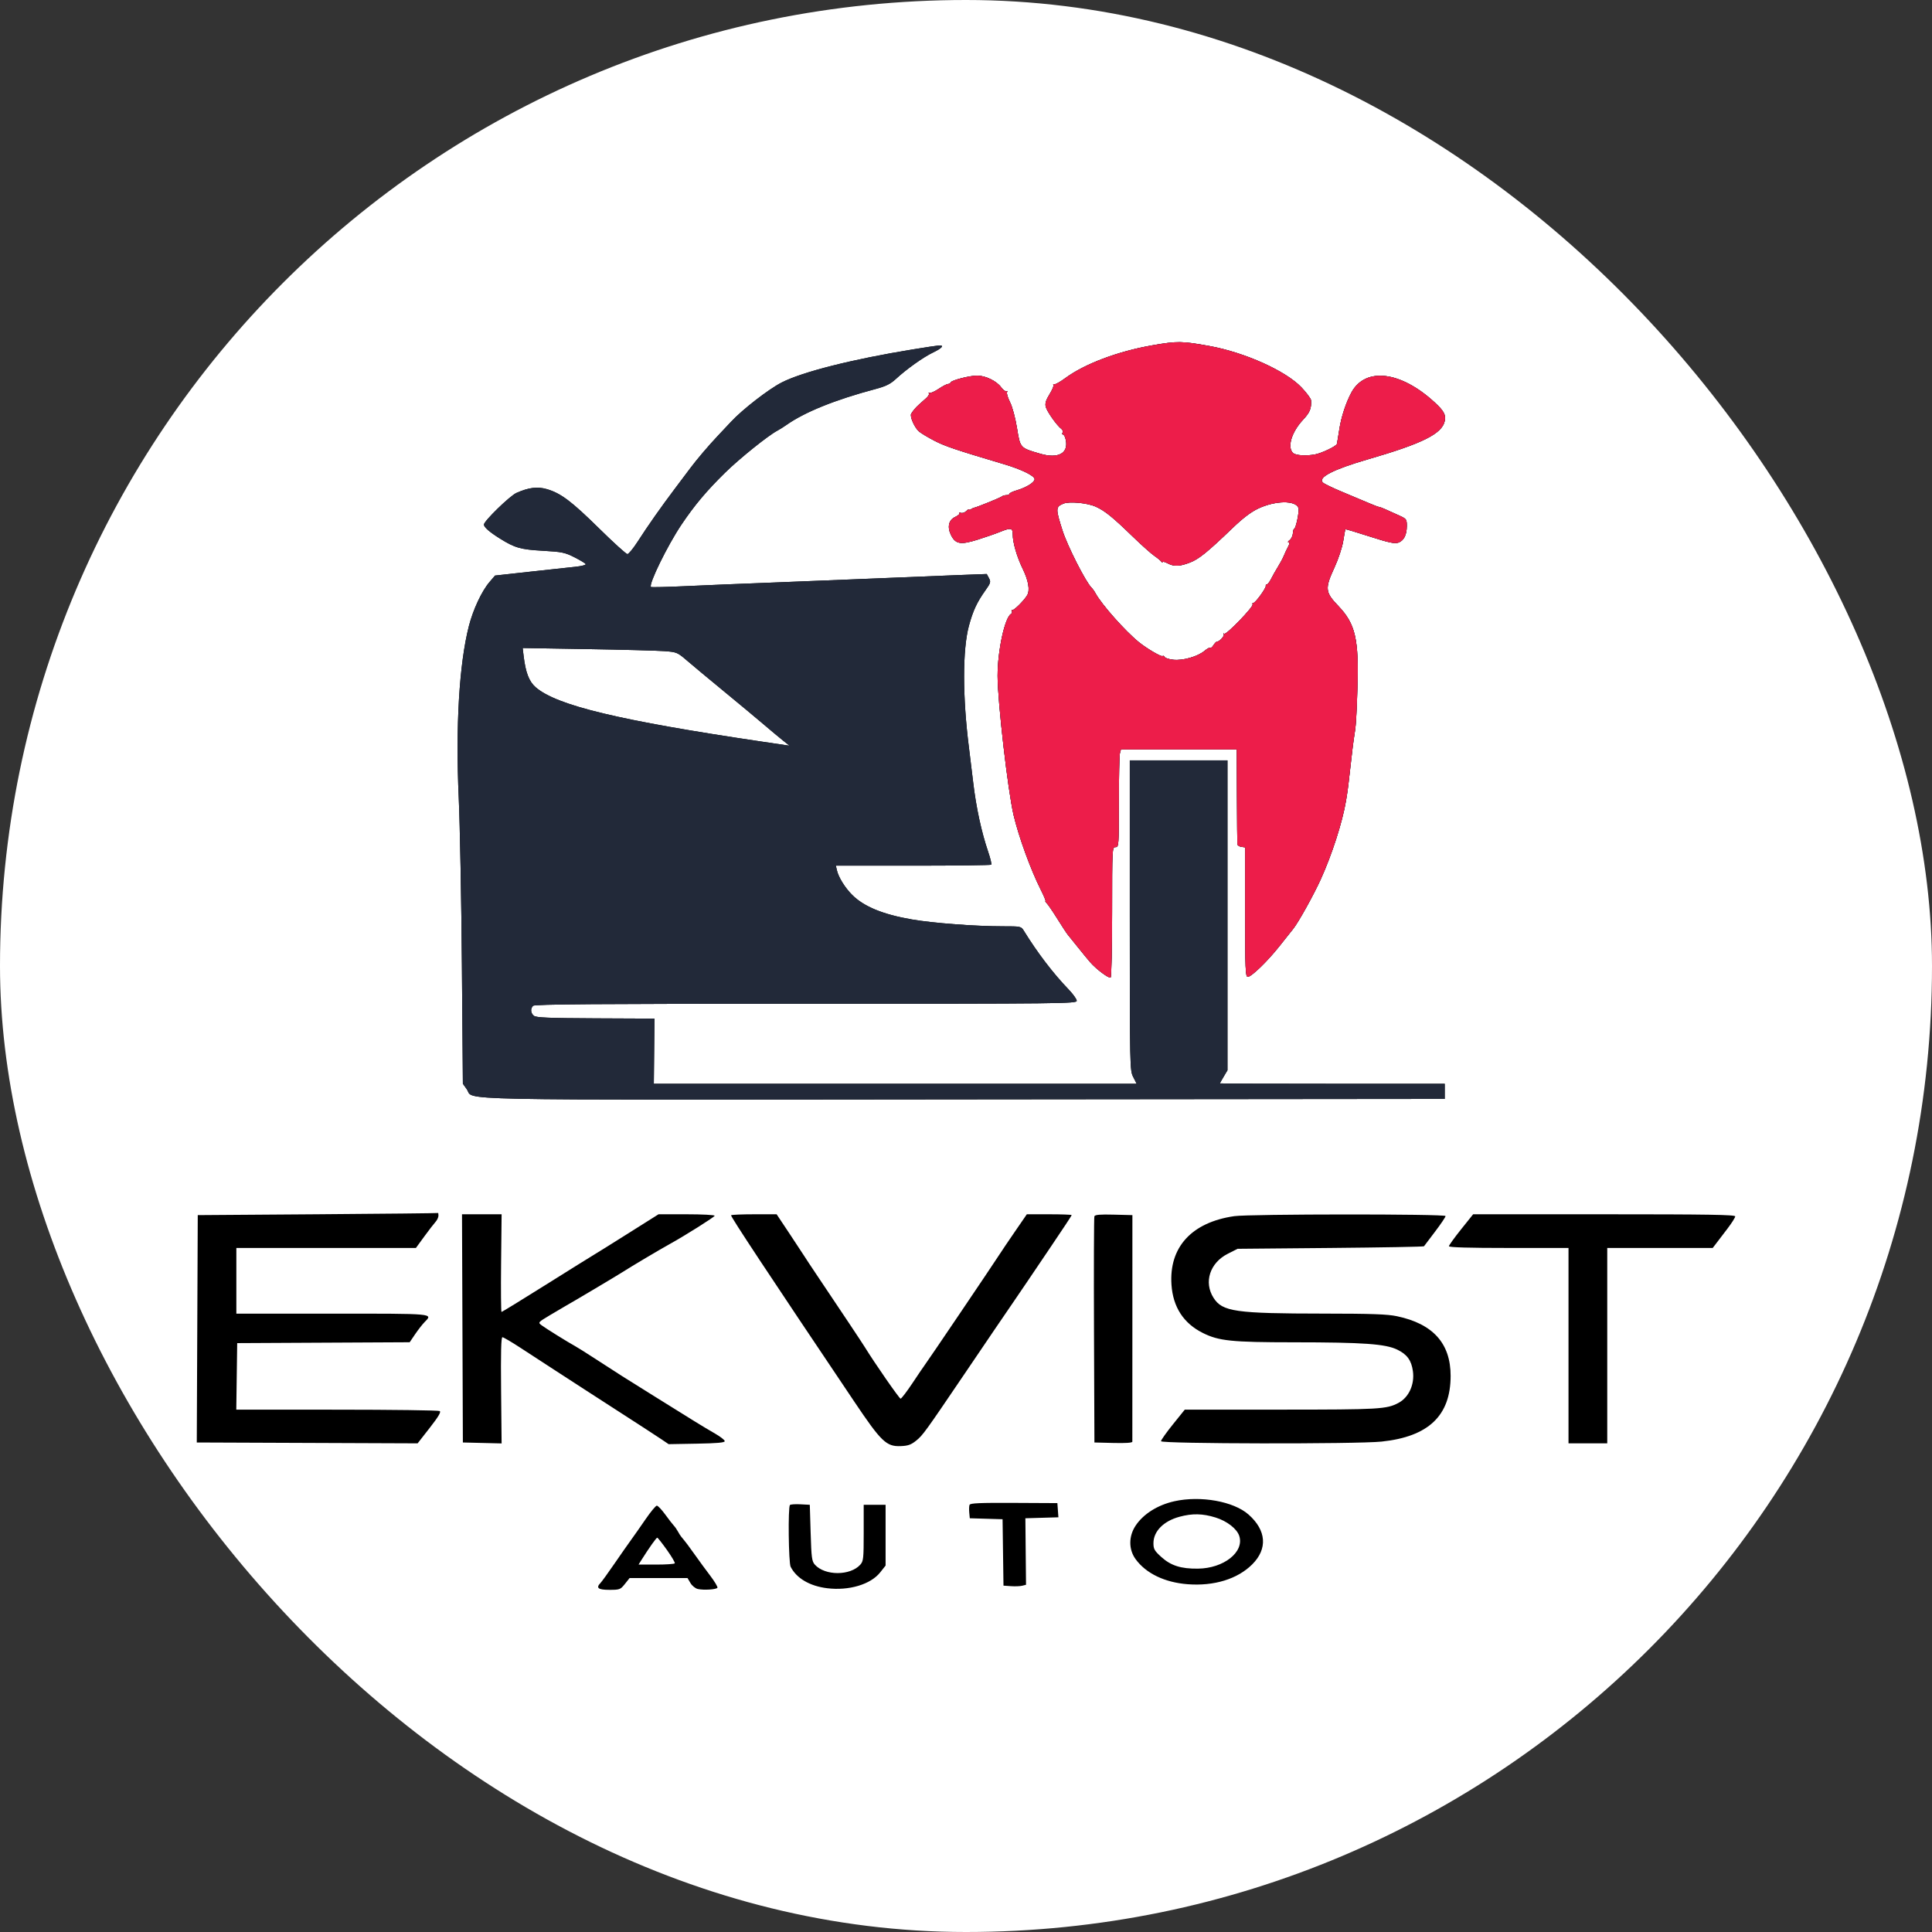
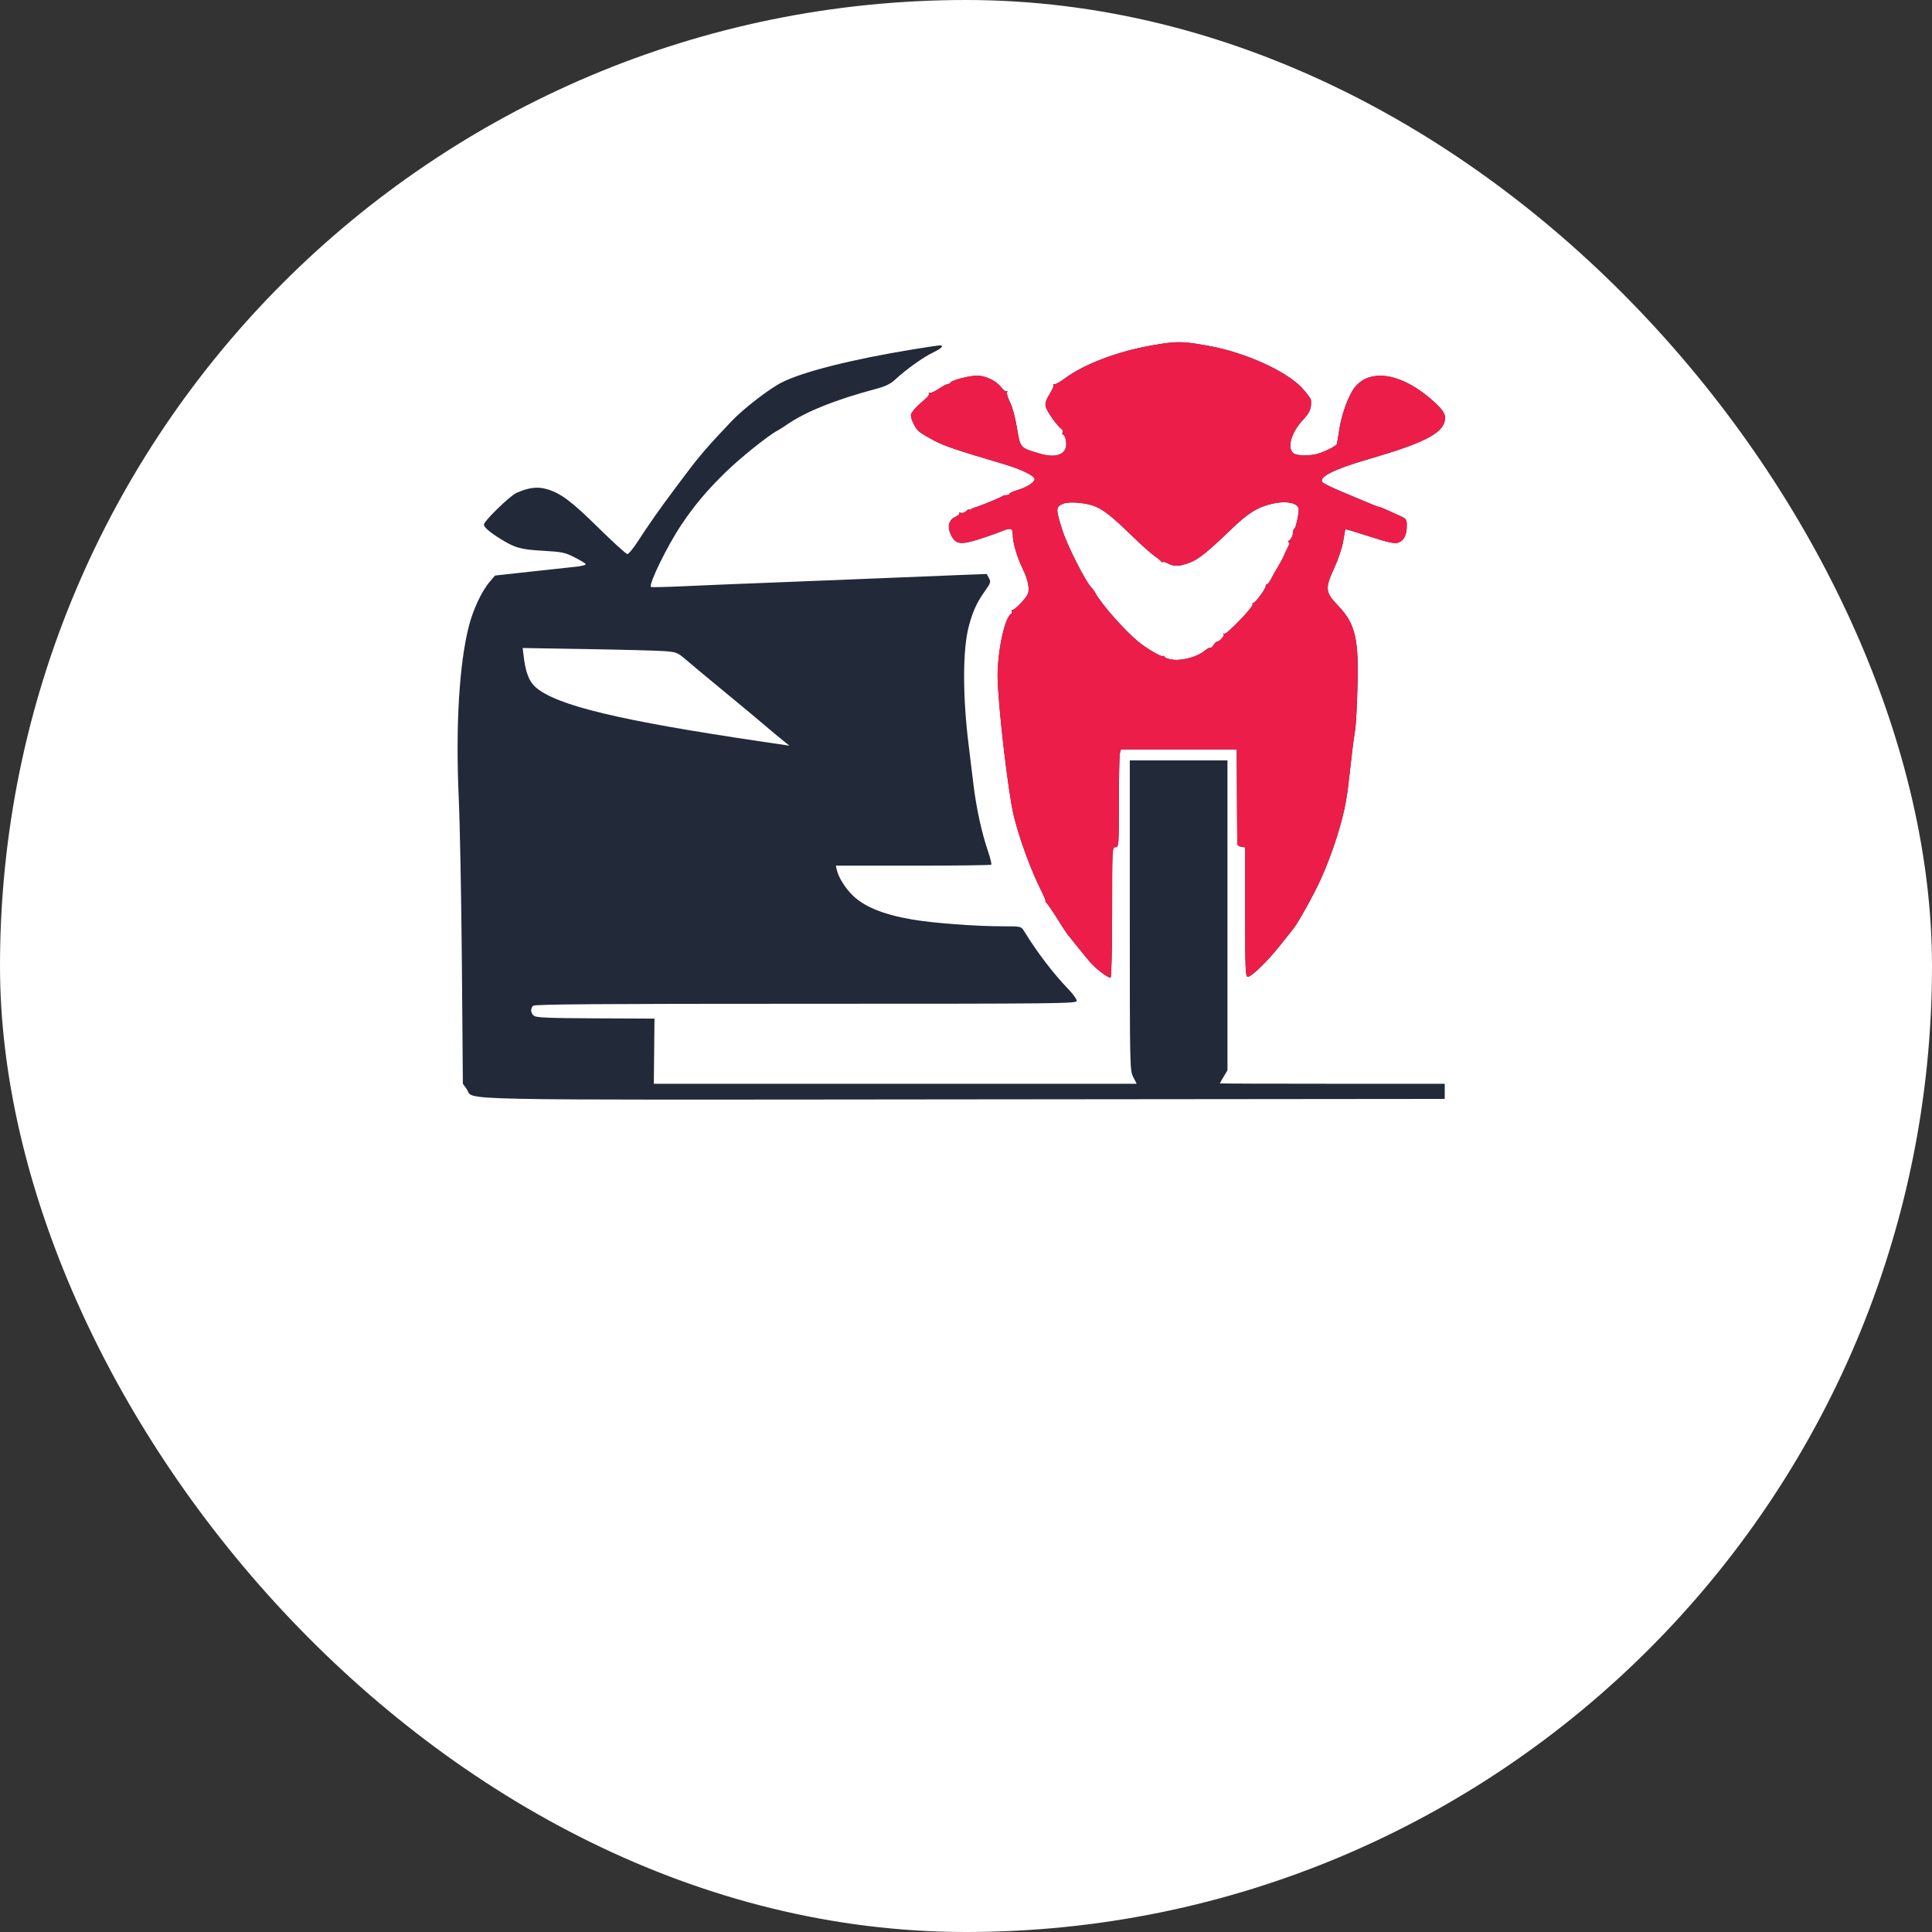
<svg xmlns="http://www.w3.org/2000/svg" width="1080" height="1080" viewBox="0 0 1080 1080" fill="none">
  <rect x="0" y="0" width="1080" height="1080" fill="#333333" stroke="none" />
  <rect width="1080" height="1080" rx="540" fill="white" />
-   <path fill-rule="evenodd" clip-rule="evenodd" d="M644.27 193.017C624.876 196.393 606.244 203.423 595.382 211.464C592.66 213.48 589.943 214.987 589.343 214.815C588.745 214.642 588.542 214.789 588.895 215.141C589.247 215.495 588.278 217.826 586.74 220.325C584.647 223.728 584.104 225.5 584.577 227.386C585.227 229.979 590.792 237.862 593.267 239.698C594.034 240.267 594.36 241.22 593.991 241.816C593.622 242.413 593.75 242.901 594.276 242.901C594.8 242.901 595.508 244.386 595.849 246.2C597.216 253.489 591.428 256.523 581.593 253.67C570.142 250.349 570.35 250.577 568.495 239.253C567.54 233.418 565.907 227.372 564.577 224.743C563.323 222.263 562.589 219.762 562.947 219.184C563.305 218.605 563.176 218.392 562.66 218.711C562.144 219.031 560.766 217.997 559.597 216.416C557.053 212.975 550.924 209.999 546.322 209.971C542.14 209.945 531.873 212.562 531.454 213.76C531.281 214.254 530.604 214.658 529.948 214.658C529.292 214.658 526.909 215.898 524.65 217.415C522.392 218.932 520.104 219.923 519.565 219.618C519.028 219.312 518.898 219.406 519.278 219.826C519.658 220.246 518.971 221.479 517.752 222.566C516.533 223.653 514.74 225.254 513.766 226.124C511.91 227.783 510.475 229.464 509.372 231.268C508.469 232.747 511.222 239.034 513.717 241.186C514.842 242.156 518.728 244.49 522.353 246.37C528.275 249.443 534.203 251.441 561.366 259.516C571.082 262.405 578.369 265.989 578.369 267.879C578.369 269.635 573.718 272.524 568.332 274.115C566.085 274.778 564.247 275.652 564.247 276.057C564.247 276.462 563.485 276.793 562.553 276.793C561.621 276.793 560.455 277.14 559.964 277.564C559.163 278.255 545.637 283.736 544.477 283.841C544.218 283.863 543.477 284.219 542.829 284.63C542.183 285.041 541.653 285.11 541.653 284.784C541.653 284.457 540.963 284.88 540.119 285.724C539.276 286.567 537.911 286.998 537.089 286.683C536.265 286.367 535.913 286.43 536.305 286.822C536.698 287.216 535.627 288.192 533.922 288.993C530.22 290.735 529.378 294.767 531.757 299.368C534.233 304.156 537.09 304.616 546.353 301.715C550.758 300.336 556.347 298.401 558.773 297.414C565.083 294.85 566.13 295.035 566.13 298.719C566.13 303.297 568.459 311.305 571.754 318.057C574.924 324.554 575.825 329.913 574.218 332.721C572.596 335.558 566.831 341.308 565.897 341.023C565.43 340.881 565.299 341.17 565.605 341.664C565.911 342.159 565.695 342.851 565.127 343.203C561.646 345.355 557.657 363.835 557.657 377.809C557.657 392.032 563.426 442.183 566.613 455.668C569.492 467.845 576.151 486.143 581.753 497.266C583.529 500.795 584.735 503.681 584.433 503.681C584.131 503.681 584.483 504.281 585.215 505.013C585.948 505.746 588.616 509.665 591.144 513.722C593.671 517.779 596.266 521.734 596.91 522.51C597.554 523.287 600.113 526.464 602.598 529.571C605.083 532.678 608.167 536.435 609.453 537.921C612.753 541.735 619.865 547.055 620.849 546.446C621.304 546.165 621.676 529.65 621.676 509.745C621.676 474.183 621.708 473.555 623.558 473.555C625.394 473.555 625.441 472.923 625.454 448.371C625.461 434.521 625.723 422.235 626.034 421.069L626.602 418.951H658.973H691.343L691.46 444.841C691.525 459.08 691.631 471.261 691.696 471.908C691.761 472.555 692.767 473.22 693.931 473.386L696.05 473.686V509.867C696.05 542.016 696.214 546.046 697.518 546.046C699.551 546.046 708.335 537.562 715.061 529.1C718.149 525.217 721.687 520.769 722.925 519.215C725.832 515.565 734.252 500.438 738.211 491.749C744.545 477.854 750.43 459.595 752.423 447.665C753.441 441.569 753.849 438.37 755.359 424.6C755.898 419.681 756.555 414.385 756.817 412.832C757.997 405.851 758.249 402.31 758.805 384.885C759.684 357.333 757.701 348.736 748.176 338.784C740.704 330.98 740.513 329.069 746.012 317.133C748.164 312.461 750.29 306.028 750.864 302.454C751.425 298.956 751.967 295.98 752.07 295.841C752.171 295.703 758.278 297.528 765.64 299.899C776.117 303.273 779.574 304.027 781.55 303.372C784.718 302.32 786.396 299.107 786.414 294.058C786.428 290.362 786.203 290.037 782.427 288.299C774.339 284.576 771.536 283.383 770.87 283.383C770.495 283.383 767.806 282.361 764.893 281.11C761.98 279.861 755.361 277.077 750.183 274.923C745.005 272.77 740.181 270.436 739.464 269.738C736.535 266.886 745.301 262.381 764.775 256.732C795.218 247.901 806.043 242.506 807.607 235.385C808.363 231.942 807.163 229.707 802.007 224.953C782.996 207.43 763.292 205.058 755.479 219.353C752.461 224.874 749.748 233.105 748.713 239.88C748.103 243.872 747.481 247.603 747.33 248.171C746.993 249.445 738.959 253.299 735.12 254.029C730.233 254.957 724.538 254.631 722.974 253.334C719.354 250.33 721.869 241.649 728.377 234.683C732.246 230.543 733.148 228.351 732.871 223.767C732.813 222.822 730.383 219.551 727.47 216.497C718.665 207.266 695.803 197.004 676.061 193.42C660.73 190.638 658.137 190.605 644.27 193.017ZM510.114 195.345C476.359 200.858 448.647 207.852 436.987 213.801C429.732 217.502 415.006 228.912 408.68 235.733C407.26 237.264 403.863 240.881 401.131 243.769C396.175 249.007 389.412 256.961 385.843 261.748C384.808 263.136 380.961 268.255 377.295 273.122C369.397 283.606 362.42 293.536 356.36 302.916C353.935 306.669 351.396 309.741 350.718 309.742C350.039 309.743 342.918 303.282 334.893 295.387C319.426 280.166 313.495 275.706 305.708 273.431C300.439 271.893 295.503 272.508 288.684 275.553C284.978 277.208 270.516 291.289 270.516 293.243C270.516 294.695 273.631 297.412 279.471 301.059C287.831 306.276 290.974 307.17 303.467 307.879C314.076 308.48 315.809 308.837 321.063 311.497C324.267 313.12 327.131 314.837 327.426 315.314C327.721 315.791 325.099 316.479 321.598 316.842C318.099 317.205 306.57 318.455 295.981 319.62L276.725 321.738L273.609 325.39C269.273 330.473 264.451 340.788 262.095 350.018C256.687 371.214 254.635 405.952 256.433 445.926C257.105 460.863 257.901 502.952 258.201 539.456L258.748 605.828L260.879 608.814C265.519 615.321 242.017 614.837 539.299 614.555L807.611 614.301V610.065V605.828H744.77C710.206 605.828 681.928 605.735 681.928 605.621C681.928 605.508 682.882 603.813 684.046 601.855L686.165 598.297V511.684V425.071H658.863H631.561V511.684C631.561 596.973 631.59 598.354 633.479 602.062L635.398 605.828H500.445H365.492L365.676 587.62L365.858 569.411L332.925 569.261C306.562 569.142 299.68 568.854 298.434 567.82C296.604 566.301 296.415 563.831 298.007 562.239C298.876 561.37 334.033 561.11 450.521 561.11C594.07 561.11 601.905 561.024 601.902 559.462C601.9 558.556 599.86 555.696 597.369 553.107C588.713 544.114 579.942 532.626 572.392 520.392C570.808 517.826 570.706 517.803 560.606 517.803C545.043 517.803 521.687 516.04 509.644 513.956C493.55 511.171 482.898 506.782 476.367 500.245C472.337 496.21 468.755 490.434 467.842 486.5L467.243 483.911H510.41C534.152 483.911 553.824 483.665 554.124 483.365C554.424 483.065 553.634 479.782 552.369 476.069C548.684 465.252 545.691 451.444 544.07 437.78C543.241 430.79 542.157 421.893 541.663 418.01C538.05 389.672 538.036 363.155 541.624 349.861C543.9 341.435 546.094 336.705 550.8 330.092C553.776 325.908 553.96 325.283 552.836 323.182L551.6 320.872L535.564 321.475C526.745 321.806 505.125 322.687 487.52 323.43C469.915 324.174 443.648 325.225 429.15 325.765C414.652 326.305 394.134 327.153 383.556 327.648C372.977 328.142 364.125 328.35 363.885 328.11C362.467 326.692 373.13 304.897 380.891 293.346C388.262 282.378 394.907 274.473 405.49 264.083C413.423 256.297 429.463 243.417 434.574 240.728C435.748 240.111 437.973 238.713 439.519 237.622C449.828 230.348 466.775 223.5 489.357 217.483C495.202 215.926 497.712 214.689 500.797 211.845C506.892 206.226 516.186 199.617 521.647 197.019C526.584 194.67 528.054 192.921 524.942 193.098C524.036 193.149 517.363 194.16 510.114 195.345ZM612.521 283.224C617.605 285.512 621.889 288.967 632.973 299.713C637.892 304.483 643.399 309.412 645.212 310.667C647.024 311.921 648.818 313.392 649.199 313.935C649.579 314.477 649.896 314.593 649.905 314.191C649.912 313.79 651.169 314.107 652.696 314.897C656.377 316.801 659.267 316.708 665.075 314.502C670.116 312.587 674.888 308.732 688.968 295.204C694.765 289.634 699.29 286.199 703.368 284.272C712.88 279.778 724.204 279.6 725.861 283.92C726.473 285.515 724.381 295.622 723.436 295.623C723.131 295.623 722.815 296.765 722.734 298.16C722.653 299.554 721.83 301.249 720.907 301.925C719.982 302.601 719.711 303.153 720.303 303.153C721.038 303.153 720.939 303.979 719.994 305.742C719.231 307.166 718.187 309.391 717.674 310.685C717.162 311.979 715.692 314.733 714.409 316.804C713.126 318.876 711.387 321.948 710.545 323.63C709.703 325.312 708.64 326.69 708.181 326.69C707.723 326.69 707.453 327.052 707.582 327.496C707.911 328.622 701.79 337.045 700.643 337.045C700.127 337.045 699.932 337.415 700.211 337.865C700.942 339.049 685.341 355.194 684.345 354.283C683.885 353.864 683.767 353.975 684.082 354.53C684.635 355.502 681.704 358.699 680.261 358.699C679.874 358.699 679.002 359.587 678.323 360.673C677.645 361.759 676.849 362.406 676.554 362.111C676.26 361.817 674.829 362.577 673.375 363.799C669.532 367.033 661.217 369.406 655.849 368.8C653.399 368.525 651.237 367.831 651.046 367.258C650.856 366.687 650.322 366.452 649.86 366.738C649.052 367.237 641.096 362.57 636.683 359.008C629.032 352.831 615.667 337.761 612.36 331.581C611.795 330.525 610.763 329.091 610.068 328.395C606.811 325.14 596.659 305.104 593.943 296.573C590.026 284.27 590.052 283.394 594.4 281.546C597.67 280.158 607.789 281.094 612.521 283.224ZM371.357 363.984C378.336 364.507 378.672 364.648 384.167 369.377C387.271 372.047 396.511 379.74 404.701 386.471C412.89 393.203 422.818 401.464 426.762 404.83C430.706 408.195 435.595 412.275 437.627 413.898L441.32 416.846L426.292 414.625C345.998 402.758 311.032 394.352 299.37 384.114C295.75 380.936 293.82 375.913 292.726 366.823L292.174 362.239L328.183 362.843C347.987 363.175 367.416 363.688 371.357 363.984ZM177.587 678.781L110.548 679.261L110.274 742.809L110 806.356L171.728 806.598L233.455 806.84L240.22 798.182C245.071 791.973 246.651 789.312 245.805 788.776C245.157 788.363 219.305 788.02 188.356 788.012L132.084 787.998L132.34 769.404L132.595 750.811L180.804 750.567L229.014 750.323L232.042 745.86C233.708 743.404 236.056 740.385 237.26 739.15C242.098 734.184 243.717 734.335 185.786 734.335H132.124V715.977V697.619H182.31H232.495L237.132 691.264C239.682 687.77 242.518 684.089 243.433 683.084C244.348 682.081 245.097 680.492 245.097 679.554C245.097 678.616 244.991 677.95 244.862 678.075C244.733 678.199 214.459 678.516 177.587 678.781ZM258.506 742.573L258.748 806.356L269.575 806.62L280.402 806.884L280.112 777.2C279.905 755.938 280.117 747.516 280.865 747.516C281.438 747.516 286.017 750.207 291.04 753.496C296.063 756.785 304.408 762.219 309.586 765.572C314.764 768.925 322.602 774.008 327.003 776.868C339.065 784.707 354.144 794.449 359.954 798.156C362.802 799.974 367.077 802.774 369.454 804.379L373.776 807.298L389.46 807.018C400.908 806.815 405.14 806.433 405.132 805.606C405.126 804.983 402.69 803.082 399.719 801.381C396.747 799.68 391.452 796.503 387.95 794.321C384.449 792.137 374.493 785.943 365.826 780.555C349.16 770.193 345.709 768.003 332.181 759.198C327.521 756.166 322.707 753.144 321.484 752.484C317.826 750.51 305.037 742.557 302.767 740.845C300.656 739.253 300.66 739.247 307.474 735.16C311.225 732.91 315.141 730.601 316.177 730.028C319.82 728.014 344.458 713.369 347.715 711.282C353.018 707.886 368.486 698.695 374.546 695.34C383.102 690.603 399.494 680.268 399.494 679.61C399.494 679.159 392.436 678.79 383.81 678.79H368.125L351.317 689.381C342.072 695.207 333.349 700.65 331.933 701.477C330.516 702.306 318.451 709.825 305.122 718.188C291.793 726.552 280.649 733.394 280.356 733.394C280.064 733.394 279.954 721.108 280.114 706.091L280.402 678.788L269.333 678.789L258.264 678.79L258.506 742.573ZM408.674 679.338C408.2 679.813 429.568 712.131 477.634 783.637C492.634 805.952 495.493 808.692 503.456 808.388C507.604 808.23 509.273 807.639 512.174 805.302C515.814 802.371 517.254 800.385 538.599 768.871C554.509 745.38 559.881 737.477 567.129 726.907C570.464 722.045 573.827 717.1 574.603 715.918C575.38 714.736 581.206 706.109 587.548 696.746C593.891 687.384 599.081 679.513 599.081 679.256C599.081 679 593.439 678.79 586.543 678.79H574.004L567.478 688.275C563.889 693.492 559.893 699.41 558.599 701.427C554.953 707.108 518.142 761.566 516.945 763.05C516.527 763.567 513.508 768.016 510.236 772.935C506.964 777.854 503.904 781.874 503.435 781.868C502.728 781.86 488.844 761.848 483.413 753.007C481.935 750.601 470.125 732.867 457.003 713.345C453.593 708.272 450.369 703.401 449.838 702.518C449.307 701.636 445.558 695.936 441.506 689.852L434.139 678.79H421.681C414.829 678.79 408.976 679.037 408.674 679.338ZM611.764 679.936C611.511 680.601 611.413 709.317 611.547 743.75L611.79 806.356L622.382 806.623C629.206 806.794 632.977 806.543 632.983 805.916C632.989 805.382 632.998 776.665 633.005 742.102L633.017 679.261L622.622 678.994C614.832 678.795 612.11 679.031 611.764 679.936ZM689.93 679.841C666.132 683.3 653.425 697.195 654.863 718.188C655.719 730.677 661.619 739.754 672.371 745.126C681.346 749.609 688.43 750.338 723.199 750.355C762.297 750.374 774.532 751.249 781.171 754.497C786.601 757.152 789.002 760.486 789.828 766.512C790.844 773.921 787.552 781.151 781.765 784.22C775.1 787.755 771.257 787.975 716.125 787.987L662.297 787.998L655.66 796.236C652.01 800.767 649.012 805.003 649 805.65C648.972 807.129 758.387 807.314 772.307 805.859C798.552 803.116 810.906 791.357 810.906 769.12C810.906 750.951 801.061 740.014 780.885 735.77C775.515 734.641 766.828 734.33 740.001 734.31C690.568 734.273 683.311 733.235 678.378 725.496C672.814 716.769 676.308 705.946 686.328 700.869L691.813 698.09L743.751 697.619C772.316 697.36 795.835 696.937 796.015 696.678C796.196 696.419 798.984 692.733 802.212 688.488C805.44 684.242 808.082 680.324 808.082 679.78C808.082 678.553 698.399 678.61 689.93 679.841ZM816.729 687.238C813.008 691.885 809.965 696.121 809.965 696.652C809.965 697.295 821.156 697.619 843.386 697.619H876.807V752.223V806.827H887.634H898.46V752.223V697.619H927.939H957.418L959.397 695.03C960.486 693.606 963.315 689.899 965.683 686.792C968.052 683.686 969.995 680.615 970 679.967C970.008 679.036 954.736 678.79 896.752 678.79H823.493L816.729 687.238ZM656.509 839.203C647.129 841.289 639.137 846.32 634.8 852.866C630.865 858.807 630.862 866.124 634.792 871.548C640.586 879.548 651.108 884.614 663.962 885.595C678.685 886.717 691.764 882.696 699.973 874.524C708.709 865.826 707.956 855.479 697.943 846.632C689.595 839.257 671.146 835.949 656.509 839.203ZM541.984 841.213C541.729 841.879 541.656 843.84 541.822 845.572L542.123 848.721L551.283 848.99L560.442 849.26L560.697 867.819L560.952 886.379L565.114 886.676C567.402 886.839 570.237 886.732 571.413 886.436L573.552 885.9L573.371 867.311L573.191 848.721L582.423 848.451L591.654 848.181L591.367 844.214L591.079 840.248L566.763 840.127C547.745 840.031 542.347 840.268 541.984 841.213ZM441.586 841.305C440.457 842.435 440.807 873.576 441.974 875.85C445.292 882.307 452.636 886.617 462.379 887.826C474.543 889.334 486.687 885.717 492.01 878.999L495.051 875.163V858.176V841.19H488.932H482.812V856.858C482.812 871.193 482.652 872.705 480.929 874.64C475.327 880.93 461.125 880.933 455.51 874.645C453.835 872.768 453.576 870.815 453.157 856.863L452.686 841.19L447.47 840.913C444.602 840.761 441.955 840.937 441.586 841.305ZM360.895 849.231C358.047 853.381 354.413 858.566 352.82 860.752C351.227 862.937 347.01 868.962 343.448 874.14C339.887 879.318 336.424 884.115 335.754 884.798C332.966 887.643 334.312 888.733 340.614 888.733C346.434 888.733 346.806 888.591 349.322 885.438L351.951 882.142H368.138H384.325L385.972 884.932C386.897 886.497 388.722 887.963 390.131 888.273C393.483 889.009 400.433 888.557 401.048 887.562C401.318 887.126 399.491 884.071 396.986 880.774C394.482 877.478 390.739 872.372 388.668 869.429C385.298 864.643 383.465 862.213 380.811 859.018C380.353 858.467 379.501 857.124 378.916 856.031C378.332 854.939 377.312 853.483 376.651 852.796C375.99 852.108 373.833 849.322 371.857 846.603C369.882 843.884 367.772 841.666 367.17 841.673C366.566 841.68 363.743 845.081 360.895 849.231ZM679.485 848.291C685.925 850.28 691.488 854.616 692.766 858.641C695.611 867.606 684.088 876.714 669.689 876.883C660.152 876.994 654.521 875.203 649.17 870.359C645.356 866.905 644.783 865.901 644.783 862.658C644.783 856.005 650.443 850.273 659.386 847.869C666.568 845.938 672.255 846.058 679.485 848.291ZM372.799 866.398C375.463 870.138 377.45 873.516 377.215 873.905C376.981 874.294 372.326 874.611 366.872 874.611H356.956L358.69 871.859C362.833 865.285 366.903 859.55 367.408 859.572C367.709 859.585 370.135 862.656 372.799 866.398Z" fill="black" />
  <path fill-rule="evenodd" clip-rule="evenodd" d="M644.27 193.017C624.876 196.393 606.244 203.423 595.382 211.464C592.66 213.48 589.943 214.987 589.343 214.815C588.745 214.642 588.542 214.789 588.895 215.141C589.247 215.495 588.278 217.826 586.74 220.325C584.646 223.728 584.104 225.5 584.577 227.386C585.227 229.979 590.792 237.862 593.267 239.698C594.034 240.267 594.359 241.22 593.991 241.816C593.622 242.413 593.75 242.901 594.276 242.901C594.8 242.901 595.508 244.386 595.849 246.2C597.216 253.489 591.428 256.523 581.592 253.67C570.142 250.349 570.35 250.577 568.495 239.253C567.539 233.418 565.907 227.372 564.577 224.743C563.323 222.263 562.589 219.762 562.947 219.184C563.305 218.605 563.176 218.392 562.66 218.711C562.144 219.031 560.766 217.997 559.596 216.416C557.053 212.975 550.924 209.999 546.322 209.971C542.14 209.945 531.873 212.562 531.454 213.76C531.281 214.254 530.604 214.658 529.948 214.658C529.292 214.658 526.909 215.898 524.65 217.415C522.392 218.932 520.104 219.923 519.565 219.618C519.028 219.312 518.898 219.406 519.278 219.826C519.658 220.246 518.971 221.479 517.752 222.566C516.533 223.653 514.739 225.254 513.766 226.124C511.909 227.783 510.475 229.464 509.372 231.268C508.468 232.747 511.222 239.034 513.717 241.186C514.842 242.156 518.728 244.49 522.353 246.37C528.275 249.443 534.203 251.441 561.365 259.517C571.082 262.405 578.369 265.989 578.369 267.879C578.369 269.635 573.718 272.524 568.332 274.116C566.085 274.778 564.247 275.652 564.247 276.057C564.247 276.462 563.485 276.793 562.553 276.793C561.621 276.793 560.455 277.14 559.964 277.564C559.163 278.255 545.637 283.736 544.477 283.841C544.218 283.863 543.477 284.219 542.829 284.63C542.183 285.041 541.653 285.11 541.653 284.784C541.653 284.457 540.962 284.88 540.119 285.724C539.275 286.567 537.911 286.998 537.088 286.683C536.265 286.367 535.913 286.43 536.305 286.822C536.698 287.216 535.626 288.192 533.922 288.993C530.22 290.735 529.378 294.767 531.757 299.368C534.233 304.156 537.09 304.616 546.353 301.715C550.758 300.336 556.347 298.401 558.773 297.414C565.083 294.85 566.13 295.035 566.13 298.719C566.13 303.297 568.459 311.305 571.754 318.057C574.924 324.554 575.825 329.913 574.218 332.721C572.596 335.558 566.831 341.308 565.897 341.023C565.43 340.881 565.299 341.17 565.605 341.664C565.911 342.159 565.695 342.851 565.127 343.203C561.646 345.355 557.657 363.835 557.657 377.809C557.657 392.032 563.426 442.183 566.613 455.668C569.492 467.845 576.151 486.143 581.752 497.266C583.529 500.795 584.735 503.681 584.433 503.681C584.131 503.681 584.483 504.281 585.215 505.014C585.948 505.746 588.616 509.665 591.143 513.722C593.671 517.779 596.266 521.734 596.91 522.51C597.554 523.287 600.113 526.464 602.598 529.571C605.082 532.678 608.167 536.435 609.453 537.921C612.753 541.735 619.865 547.055 620.849 546.446C621.304 546.165 621.675 529.65 621.675 509.745C621.675 474.183 621.708 473.555 623.558 473.555C625.394 473.555 625.441 472.923 625.454 448.371C625.461 434.521 625.723 422.235 626.034 421.07L626.602 418.951H658.973H691.342L691.46 444.841C691.525 459.08 691.63 471.261 691.695 471.908C691.76 472.555 692.767 473.22 693.931 473.386L696.05 473.686V509.867C696.05 542.016 696.213 546.046 697.518 546.046C699.551 546.046 708.334 537.562 715.061 529.1C718.149 525.217 721.687 520.769 722.925 519.215C725.832 515.565 734.252 500.438 738.211 491.749C744.544 477.854 750.43 459.595 752.422 447.665C753.441 441.57 753.849 438.37 755.359 424.6C755.898 419.681 756.554 414.385 756.817 412.832C757.997 405.851 758.249 402.31 758.804 384.885C759.684 357.333 757.701 348.736 748.175 338.784C740.704 330.98 740.513 329.069 746.012 317.133C748.164 312.461 750.29 306.028 750.863 302.454C751.424 298.956 751.967 295.98 752.069 295.841C752.171 295.703 758.278 297.528 765.64 299.899C776.117 303.273 779.574 304.027 781.55 303.372C784.718 302.32 786.396 299.107 786.414 294.058C786.427 290.362 786.203 290.037 782.427 288.299C774.339 284.576 771.536 283.383 770.87 283.383C770.495 283.383 767.806 282.361 764.893 281.11C761.98 279.861 755.361 277.077 750.183 274.923C745.005 272.77 740.181 270.436 739.463 269.738C736.535 266.886 745.3 262.381 764.775 256.732C795.218 247.901 806.043 242.506 807.607 235.385C808.363 231.942 807.163 229.707 802.006 224.953C782.996 207.43 763.292 205.058 755.479 219.353C752.461 224.874 749.748 233.105 748.713 239.88C748.103 243.872 747.481 247.603 747.33 248.171C746.993 249.445 738.959 253.299 735.12 254.029C730.233 254.957 724.538 254.631 722.974 253.334C719.354 250.33 721.869 241.649 728.377 234.683C732.246 230.543 733.148 228.351 732.87 223.767C732.813 222.822 730.383 219.551 727.47 216.497C718.665 207.266 695.803 197.004 676.061 193.42C660.729 190.638 658.137 190.605 644.27 193.017ZM510.114 195.345C476.359 200.858 448.647 207.852 436.986 213.801C429.732 217.502 415.006 228.912 408.68 235.733C407.26 237.264 403.863 240.881 401.131 243.769C396.175 249.007 389.411 256.961 385.843 261.748C384.808 263.136 380.961 268.255 377.295 273.122C369.397 283.606 362.42 293.536 356.36 302.916C353.935 306.669 351.396 309.741 350.718 309.742C350.039 309.743 342.918 303.282 334.893 295.387C319.426 280.166 313.495 275.706 305.708 273.431C300.439 271.893 295.503 272.508 288.683 275.553C284.978 277.208 270.516 291.289 270.516 293.243C270.516 294.695 273.631 297.412 279.471 301.059C287.83 306.276 290.974 307.17 303.467 307.879C314.076 308.48 315.809 308.837 321.063 311.497C324.267 313.12 327.131 314.837 327.426 315.314C327.72 315.791 325.098 316.479 321.598 316.842C318.099 317.205 306.57 318.455 295.981 319.62L276.725 321.738L273.609 325.39C269.273 330.473 264.451 340.788 262.095 350.018C256.686 371.214 254.635 405.952 256.433 445.927C257.104 460.864 257.901 502.952 258.201 539.456L258.748 605.828L260.879 608.814C265.519 615.321 242.017 614.837 539.299 614.555L807.611 614.301V610.065V605.828H744.769C710.206 605.828 681.928 605.735 681.928 605.621C681.928 605.508 682.882 603.814 684.046 601.855L686.164 598.297V511.684V425.071H658.862H631.561V511.684C631.561 596.973 631.59 598.354 633.479 602.062L635.398 605.828H500.445H365.492L365.676 587.62L365.858 569.411L332.925 569.262C306.562 569.142 299.679 568.854 298.434 567.82C296.604 566.301 296.415 563.831 298.007 562.239C298.875 561.37 334.033 561.11 450.521 561.11C594.069 561.11 601.905 561.024 601.902 559.462C601.9 558.556 599.86 555.696 597.369 553.107C588.713 544.114 579.942 532.626 572.392 520.392C570.808 517.826 570.706 517.803 560.606 517.803C545.043 517.803 521.687 516.04 509.643 513.956C493.55 511.172 482.898 506.782 476.367 500.245C472.337 496.21 468.755 490.434 467.842 486.5L467.243 483.911H510.41C534.152 483.911 553.824 483.665 554.124 483.365C554.424 483.065 553.634 479.782 552.369 476.069C548.684 465.252 545.691 451.444 544.07 437.78C543.241 430.79 542.157 421.893 541.663 418.01C538.05 389.672 538.036 363.155 541.624 349.861C543.9 341.435 546.094 336.705 550.8 330.092C553.776 325.908 553.96 325.283 552.836 323.182L551.6 320.872L535.564 321.475C526.745 321.806 505.124 322.687 487.519 323.43C469.914 324.174 443.648 325.225 429.15 325.765C414.652 326.305 394.134 327.153 383.556 327.648C372.977 328.142 364.125 328.35 363.885 328.11C362.467 326.692 373.13 304.897 380.891 293.346C388.262 282.378 394.907 274.473 405.49 264.083C413.423 256.297 429.462 243.417 434.573 240.728C435.747 240.111 437.973 238.713 439.519 237.622C449.828 230.348 466.775 223.5 489.357 217.483C495.202 215.926 497.712 214.689 500.797 211.845C506.892 206.226 516.186 199.617 521.647 197.019C526.584 194.67 528.053 192.921 524.942 193.098C524.036 193.149 517.363 194.16 510.114 195.345ZM612.521 283.224C617.605 285.512 621.889 288.967 632.973 299.713C637.892 304.483 643.399 309.412 645.212 310.667C647.024 311.921 648.818 313.392 649.199 313.935C649.579 314.477 649.896 314.593 649.905 314.191C649.912 313.79 651.169 314.107 652.696 314.897C656.377 316.801 659.267 316.708 665.075 314.502C670.116 312.587 674.888 308.732 688.968 295.204C694.765 289.634 699.29 286.199 703.367 284.272C712.88 279.778 724.203 279.6 725.86 283.92C726.473 285.515 724.381 295.622 723.436 295.623C723.131 295.623 722.815 296.765 722.734 298.16C722.653 299.554 721.83 301.249 720.907 301.925C719.982 302.601 719.711 303.153 720.303 303.153C721.037 303.153 720.939 303.979 719.994 305.742C719.231 307.166 718.187 309.391 717.674 310.685C717.161 311.98 715.692 314.733 714.409 316.804C713.125 318.876 711.387 321.948 710.545 323.63C709.703 325.312 708.64 326.69 708.181 326.69C707.723 326.69 707.453 327.052 707.582 327.496C707.911 328.622 701.79 337.046 700.643 337.046C700.127 337.046 699.932 337.415 700.211 337.865C700.942 339.049 685.341 355.194 684.345 354.283C683.885 353.864 683.767 353.975 684.082 354.53C684.635 355.502 681.704 358.699 680.261 358.699C679.874 358.699 679.002 359.587 678.323 360.673C677.645 361.759 676.849 362.406 676.554 362.111C676.259 361.817 674.828 362.577 673.375 363.8C669.532 367.033 661.217 369.406 655.849 368.8C653.398 368.525 651.237 367.831 651.046 367.258C650.856 366.687 650.322 366.452 649.859 366.738C649.052 367.237 641.096 362.57 636.683 359.008C629.032 352.831 615.667 337.761 612.36 331.581C611.795 330.525 610.763 329.091 610.067 328.395C606.811 325.14 596.659 305.104 593.943 296.573C590.026 284.27 590.052 283.394 594.4 281.546C597.669 280.158 607.789 281.094 612.521 283.224ZM371.357 363.984C378.336 364.507 378.672 364.648 384.167 369.377C387.271 372.048 396.511 379.74 404.701 386.471C412.89 393.203 422.818 401.464 426.762 404.83C430.706 408.195 435.595 412.275 437.627 413.898L441.32 416.846L426.292 414.625C345.998 402.758 311.031 394.352 299.37 384.114C295.75 380.936 293.82 375.913 292.726 366.823L292.174 362.239L328.183 362.843C347.987 363.175 367.416 363.688 371.357 363.984Z" fill="#222939" />
  <path fill-rule="evenodd" clip-rule="evenodd" d="M644.271 193.017C624.877 196.393 606.245 203.423 595.382 211.464C592.661 213.48 589.944 214.987 589.344 214.815C588.745 214.642 588.543 214.789 588.896 215.141C589.248 215.495 588.278 217.826 586.741 220.325C584.647 223.728 584.105 225.5 584.578 227.386C585.228 229.979 590.793 237.862 593.268 239.698C594.034 240.267 594.36 241.22 593.992 241.816C593.623 242.413 593.751 242.901 594.276 242.901C594.801 242.901 595.509 244.386 595.849 246.2C597.216 253.489 591.428 256.523 581.593 253.67C570.142 250.349 570.35 250.577 568.496 239.253C567.54 233.418 565.908 227.372 564.577 224.743C563.323 222.263 562.59 219.762 562.948 219.184C563.306 218.605 563.177 218.392 562.661 218.711C562.145 219.031 560.766 217.997 559.597 216.416C557.053 212.975 550.925 209.999 546.323 209.971C542.141 209.945 531.874 212.562 531.455 213.76C531.281 214.254 530.604 214.658 529.948 214.658C529.293 214.658 526.909 215.898 524.651 217.415C522.392 218.932 520.105 219.923 519.566 219.618C519.028 219.312 518.899 219.406 519.279 219.826C519.658 220.246 518.972 221.479 517.753 222.566C516.534 223.653 514.74 225.254 513.767 226.124C511.91 227.783 510.475 229.464 509.373 231.268C508.469 232.747 511.223 239.034 513.718 241.186C514.843 242.156 518.729 244.49 522.354 246.37C528.275 249.443 534.204 251.441 561.366 259.517C571.083 262.405 578.37 265.989 578.37 267.879C578.37 269.635 573.719 272.524 568.333 274.116C566.086 274.778 564.248 275.652 564.248 276.057C564.248 276.462 563.485 276.793 562.553 276.793C561.621 276.793 560.456 277.14 559.964 277.564C559.163 278.255 545.637 283.736 544.478 283.841C544.219 283.863 543.478 284.219 542.83 284.63C542.183 285.041 541.653 285.11 541.653 284.784C541.653 284.457 540.963 284.88 540.12 285.724C539.276 286.567 537.912 286.998 537.089 286.683C536.265 286.367 535.913 286.43 536.306 286.822C536.698 287.216 535.627 288.192 533.923 288.993C530.22 290.735 529.379 294.767 531.758 299.368C534.234 304.156 537.091 304.616 546.354 301.715C550.759 300.336 556.347 298.401 558.773 297.414C565.084 294.85 566.131 295.035 566.131 298.719C566.131 303.297 568.46 311.305 571.755 318.057C574.925 324.554 575.826 329.913 574.219 332.721C572.597 335.558 566.831 341.308 565.897 341.023C565.43 340.881 565.3 341.17 565.606 341.664C565.911 342.159 565.696 342.851 565.127 343.203C561.647 345.355 557.658 363.835 557.658 377.809C557.658 392.032 563.427 442.183 566.614 455.668C569.493 467.845 576.152 486.143 581.753 497.266C583.53 500.795 584.736 503.681 584.433 503.681C584.131 503.681 584.483 504.281 585.216 505.014C585.948 505.746 588.616 509.665 591.144 513.722C593.672 517.779 596.266 521.734 596.91 522.51C597.554 523.287 600.113 526.464 602.599 529.571C605.083 532.678 608.167 536.435 609.453 537.921C612.754 541.735 619.866 547.055 620.85 546.446C621.304 546.165 621.676 529.65 621.676 509.745C621.676 474.183 621.709 473.555 623.559 473.555C625.395 473.555 625.442 472.923 625.455 448.371C625.462 434.521 625.723 422.235 626.035 421.07L626.603 418.951H658.973H691.343L691.461 444.841C691.526 459.08 691.631 471.261 691.696 471.908C691.761 472.555 692.767 473.22 693.932 473.386L696.05 473.686V509.867C696.05 542.016 696.214 546.046 697.519 546.046C699.552 546.046 708.335 537.562 715.062 529.1C718.15 525.217 721.688 520.769 722.926 519.215C725.833 515.565 734.252 500.438 738.212 491.749C744.545 477.854 750.431 459.595 752.423 447.665C753.442 441.57 753.849 438.37 755.359 424.6C755.899 419.681 756.555 414.385 756.818 412.832C757.997 405.851 758.25 402.31 758.805 384.885C759.685 357.333 757.702 348.736 748.176 338.784C740.705 330.98 740.514 329.069 746.013 317.133C748.165 312.461 750.291 306.028 750.864 302.454C751.425 298.956 751.967 295.98 752.07 295.841C752.172 295.703 758.279 297.528 765.641 299.899C776.117 303.273 779.574 304.027 781.55 303.372C784.718 302.32 786.397 299.107 786.415 294.058C786.428 290.362 786.204 290.037 782.428 288.299C774.34 284.576 771.536 283.383 770.871 283.383C770.496 283.383 767.806 282.361 764.894 281.11C761.981 279.861 755.361 277.077 750.183 274.923C745.005 272.77 740.182 270.436 739.464 269.738C736.535 266.886 745.301 262.381 764.776 256.732C795.218 247.901 806.044 242.506 807.608 235.385C808.364 231.942 807.163 229.707 802.007 224.953C782.997 207.43 763.293 205.058 755.48 219.353C752.462 224.874 749.748 233.105 748.714 239.88C748.104 243.872 747.481 247.603 747.331 248.171C746.994 249.445 738.96 253.299 735.12 254.029C730.233 254.957 724.538 254.631 722.975 253.334C719.355 250.33 721.869 241.649 728.378 234.683C732.247 230.543 733.149 228.351 732.871 223.767C732.814 222.822 730.384 219.551 727.471 216.497C718.666 207.266 695.804 197.004 676.062 193.42C660.73 190.638 658.137 190.605 644.271 193.017ZM612.522 283.224C617.605 285.512 621.89 288.967 632.973 299.713C637.893 304.483 643.4 309.412 645.212 310.667C647.025 311.921 648.819 313.392 649.199 313.935C649.58 314.477 649.897 314.593 649.905 314.191C649.913 313.79 651.17 314.107 652.697 314.897C656.378 316.801 659.268 316.708 665.076 314.502C670.116 312.587 674.889 308.732 688.969 295.204C694.765 289.634 699.291 286.199 703.368 284.272C712.881 279.778 724.204 279.6 725.861 283.92C726.474 285.515 724.381 295.622 723.437 295.623C723.132 295.623 722.816 296.765 722.735 298.16C722.654 299.554 721.831 301.249 720.907 301.925C719.983 302.601 719.712 303.153 720.304 303.153C721.038 303.153 720.939 303.979 719.995 305.742C719.232 307.166 718.187 309.391 717.674 310.685C717.162 311.98 715.693 314.733 714.409 316.804C713.126 318.876 711.387 321.948 710.546 323.63C709.704 325.312 708.64 326.69 708.182 326.69C707.723 326.69 707.454 327.052 707.583 327.496C707.912 328.622 701.79 337.046 700.644 337.046C700.128 337.046 699.933 337.415 700.211 337.865C700.943 339.049 685.341 355.194 684.345 354.283C683.886 353.864 683.767 353.975 684.083 354.53C684.635 355.502 681.705 358.699 680.261 358.699C679.874 358.699 679.003 359.587 678.324 360.673C677.646 361.759 676.85 362.406 676.555 362.111C676.26 361.817 674.829 362.577 673.376 363.8C669.533 367.033 661.218 369.406 655.85 368.8C653.399 368.525 651.238 367.831 651.046 367.258C650.856 366.687 650.322 366.452 649.86 366.738C649.052 367.237 641.096 362.57 636.684 359.008C629.033 352.831 615.668 337.761 612.361 331.581C611.796 330.525 610.764 329.091 610.068 328.395C606.812 325.14 596.66 305.104 593.944 296.573C590.027 284.27 590.053 283.394 594.401 281.546C597.67 280.158 607.79 281.094 612.522 283.224Z" fill="#ED1D4A" />
</svg>